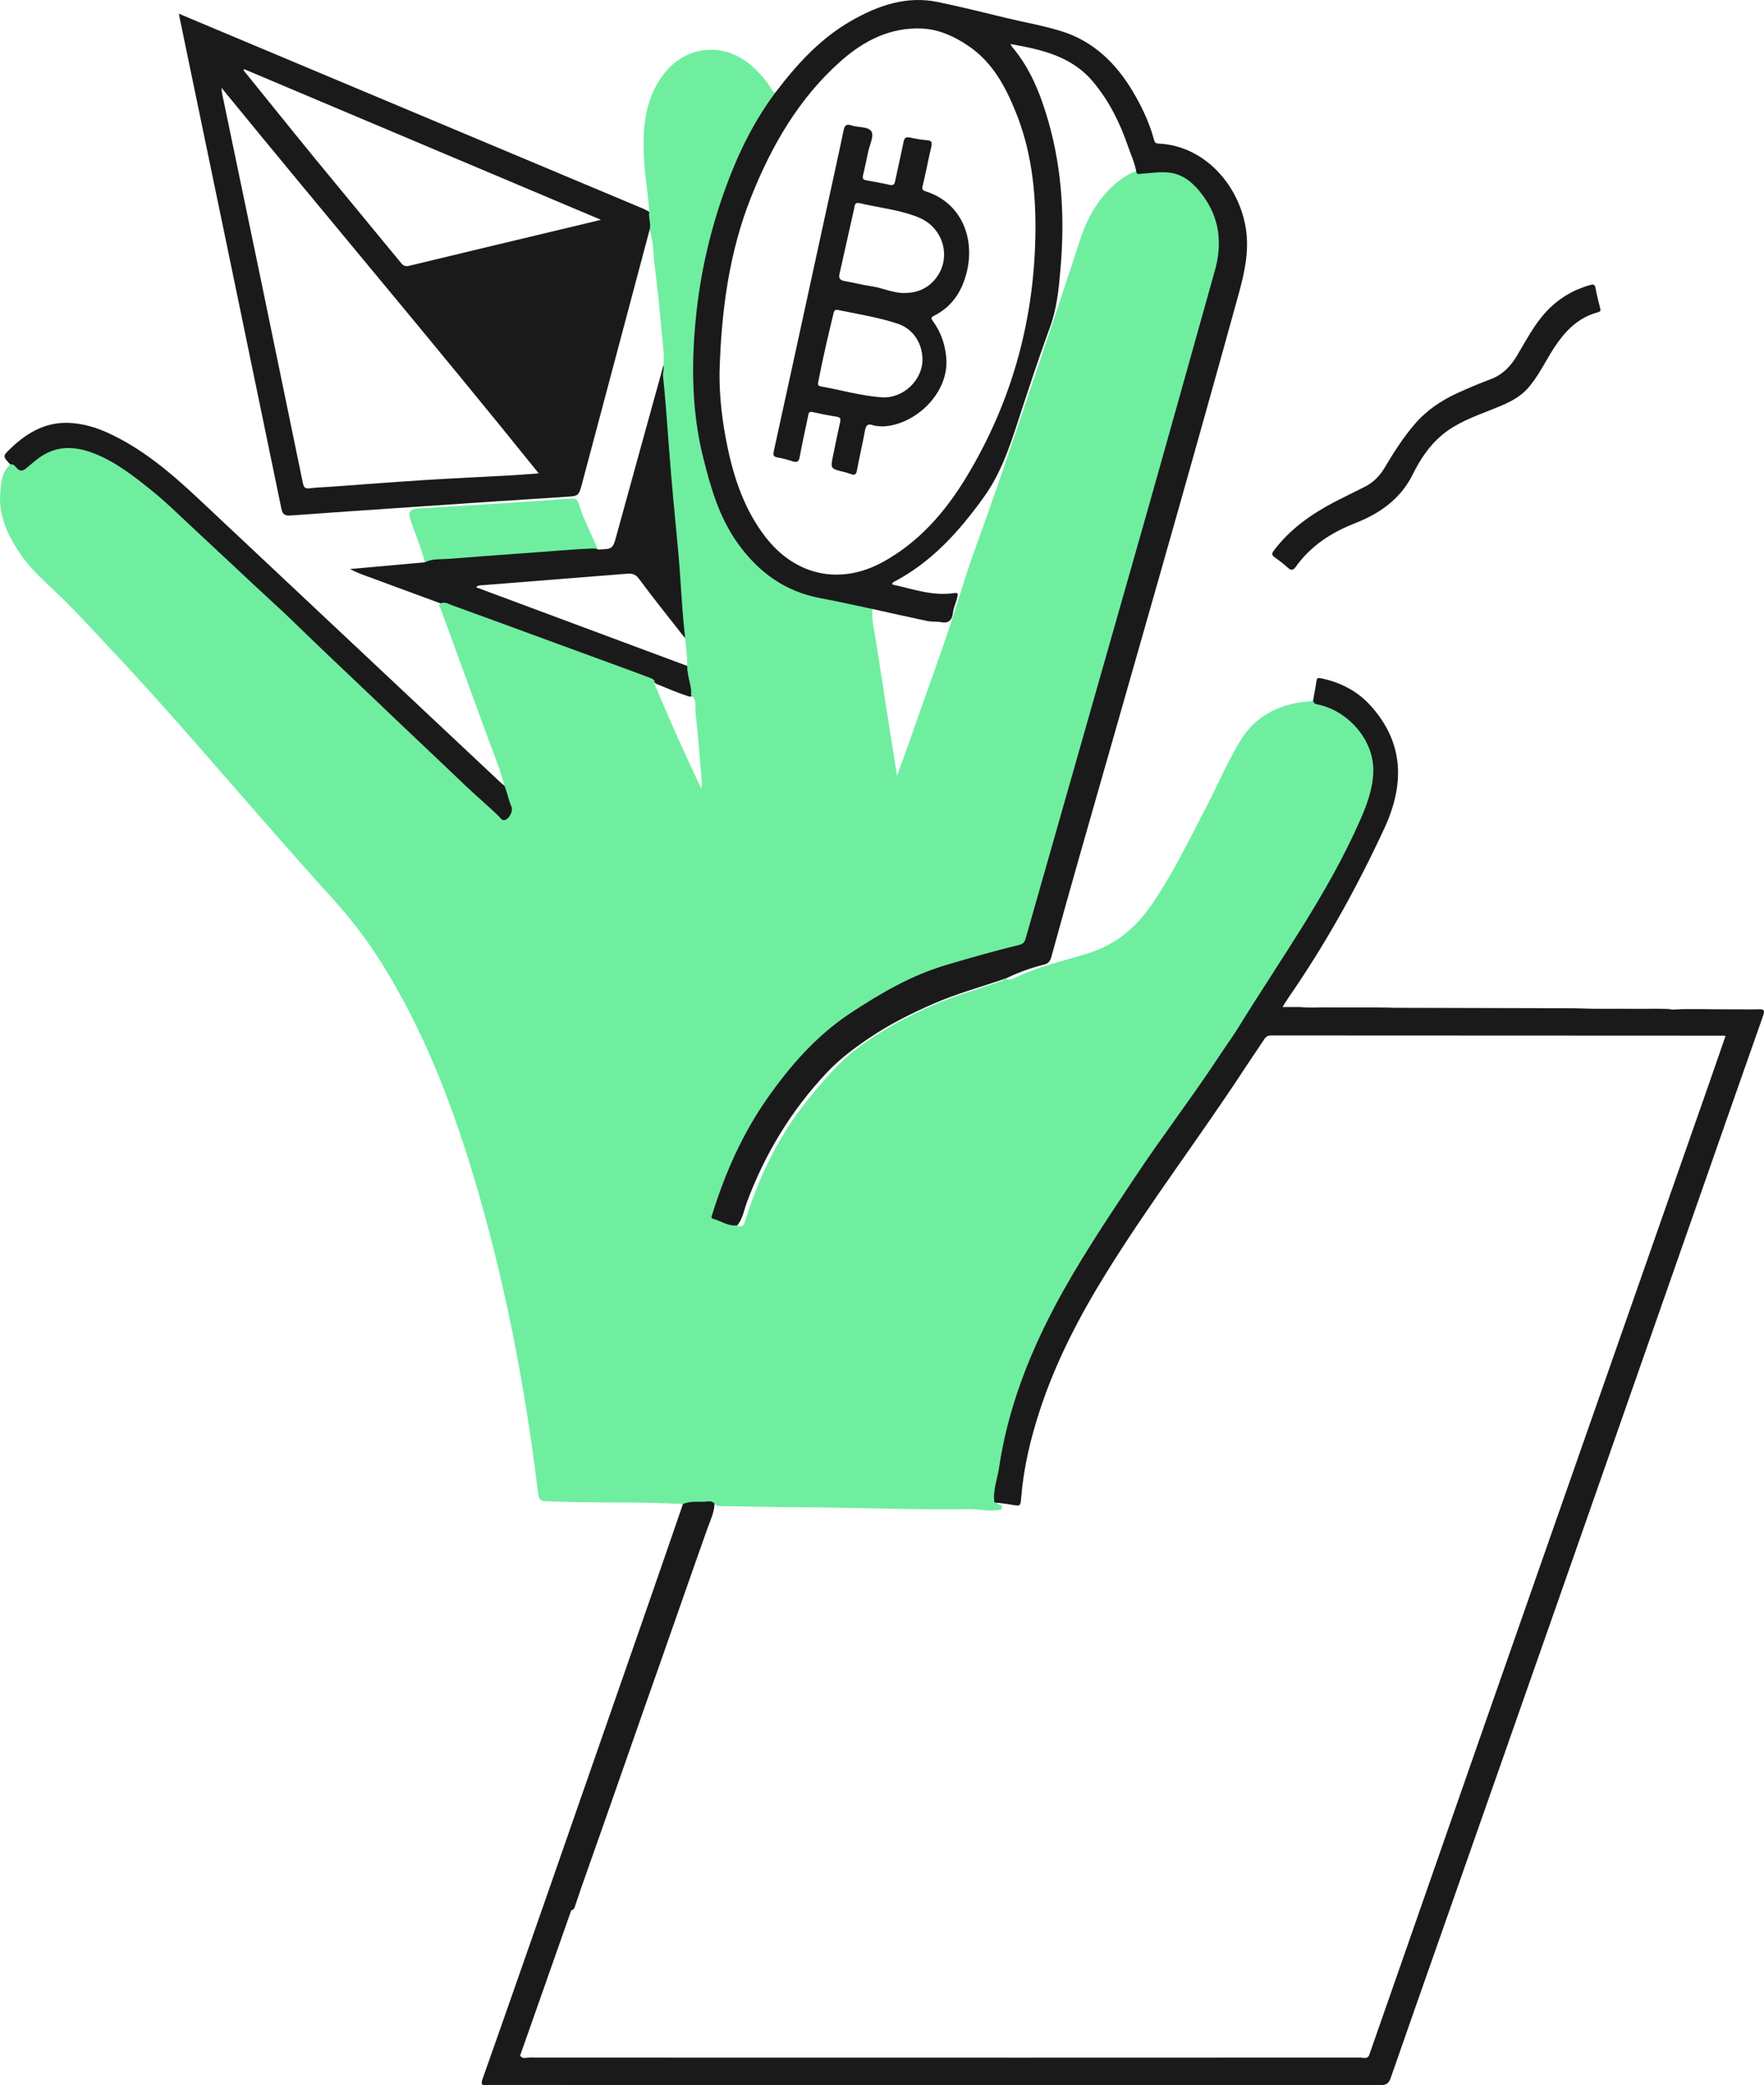
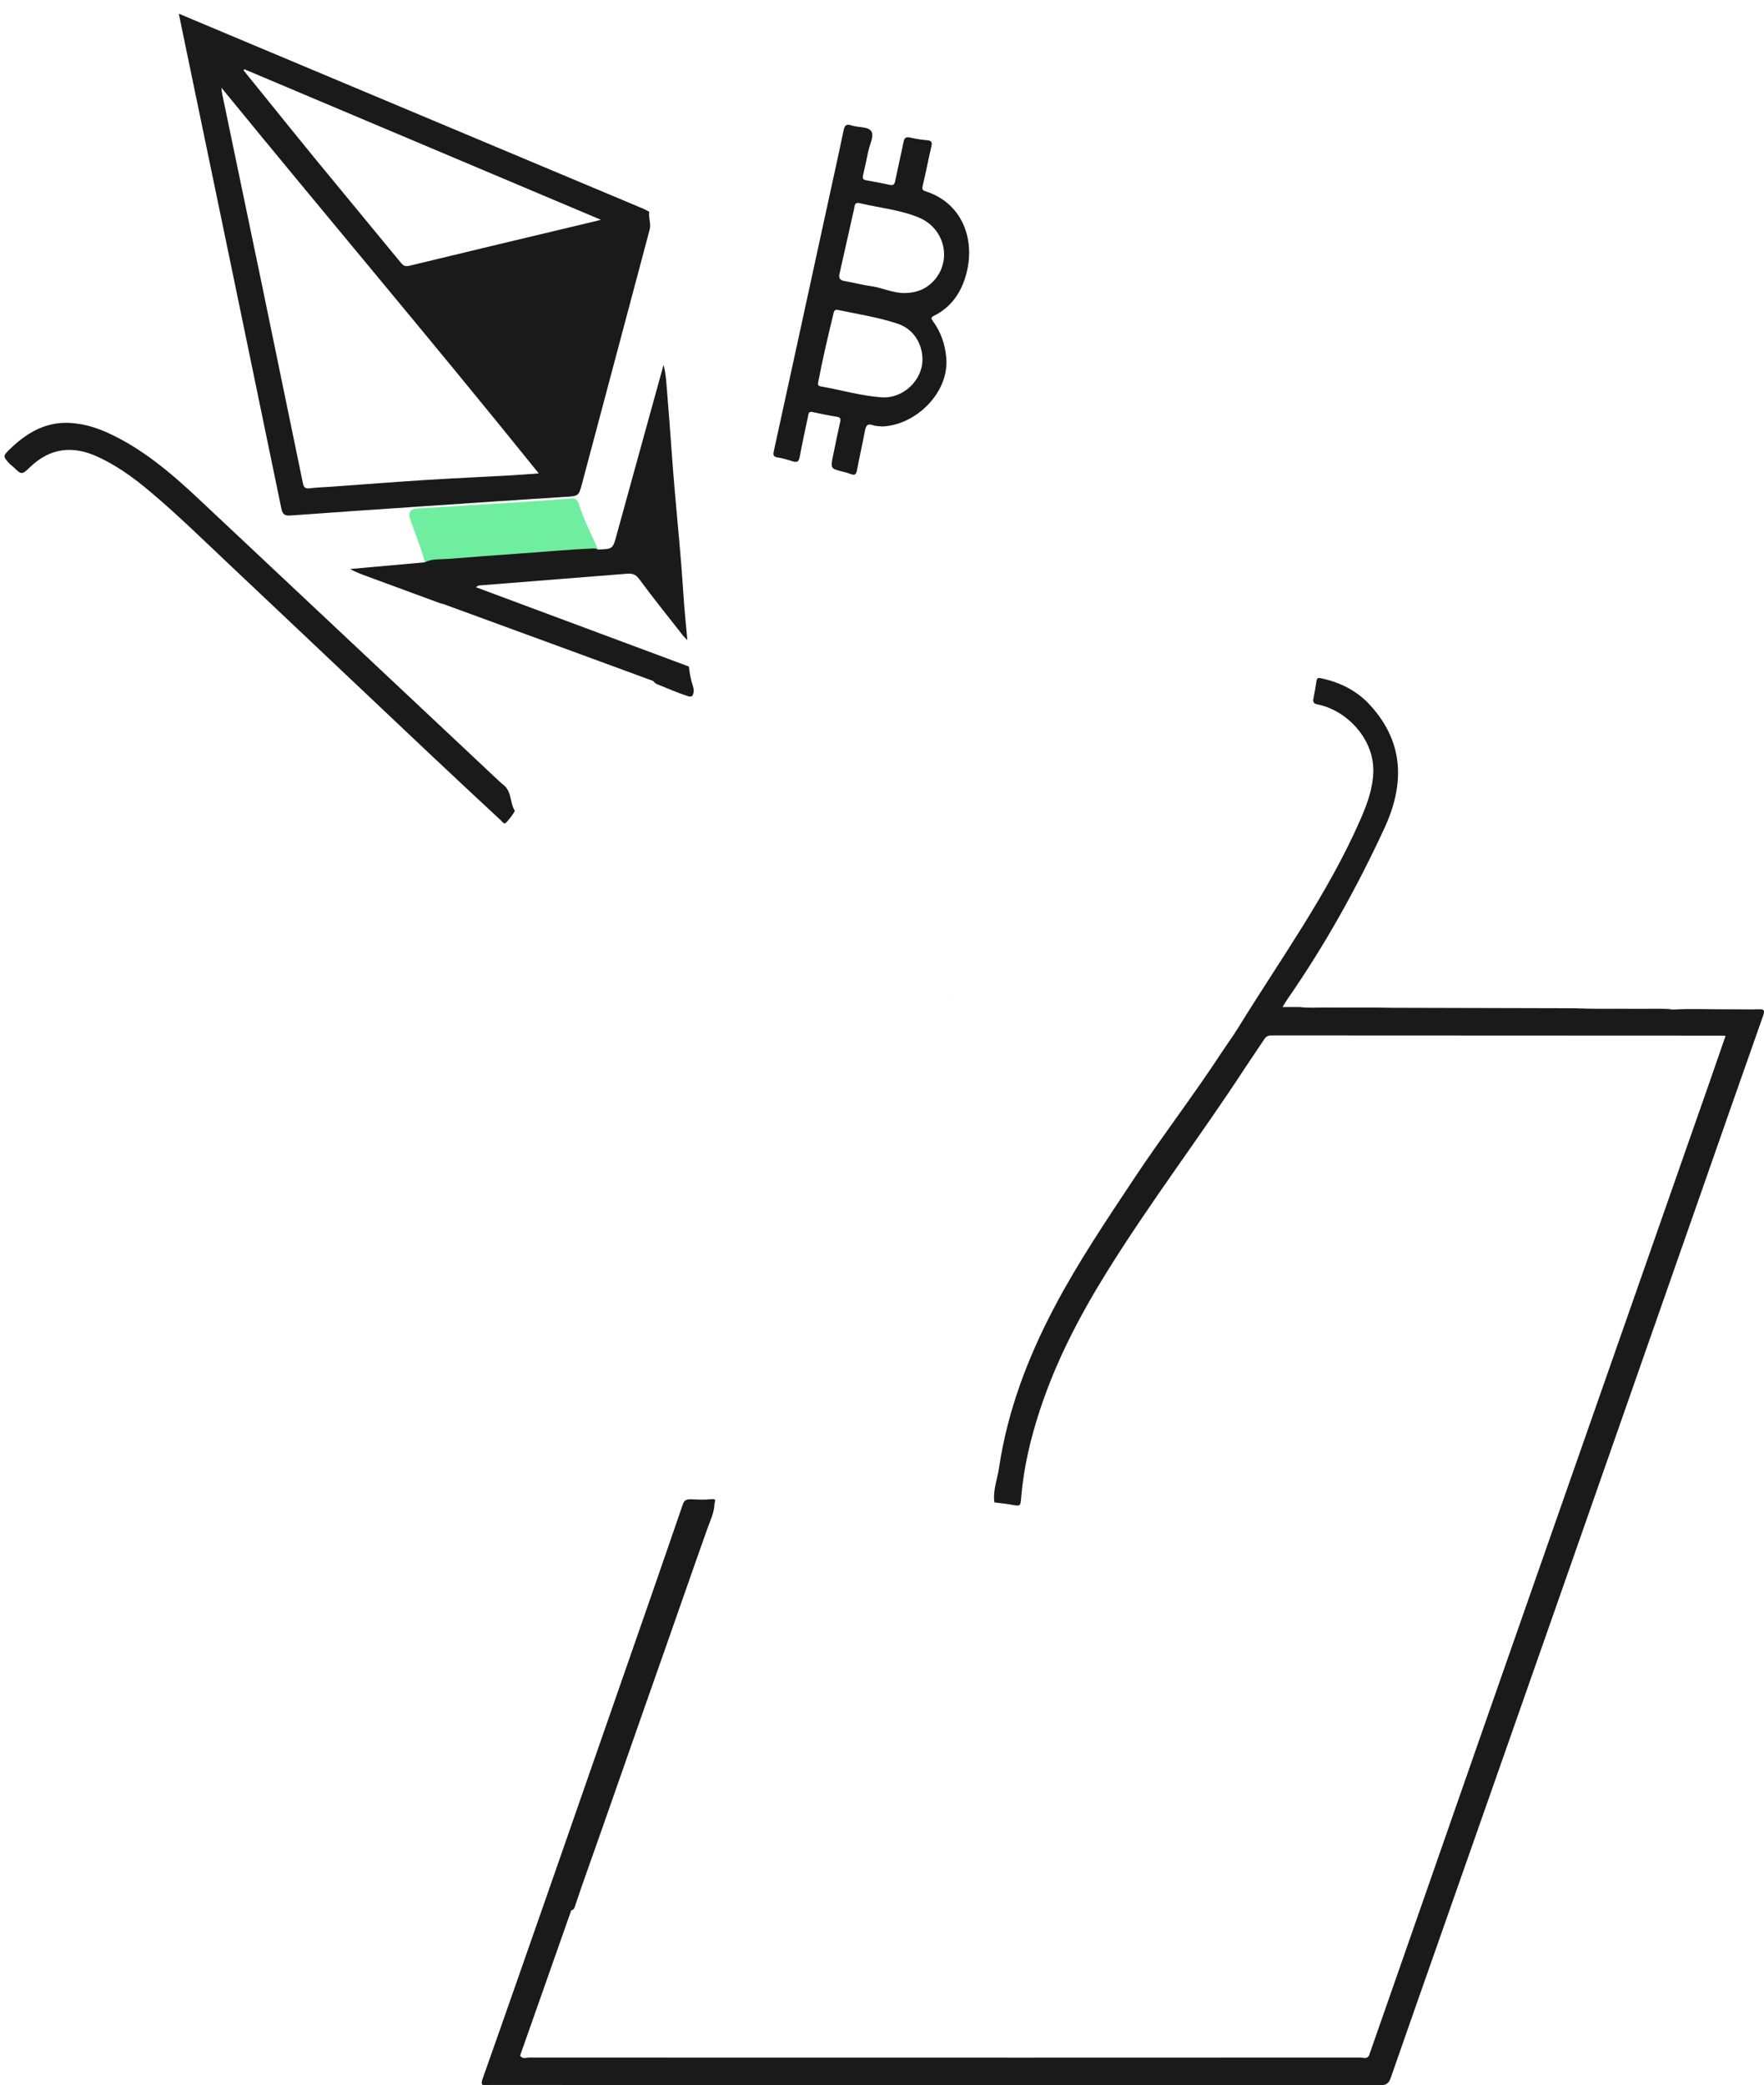
<svg xmlns="http://www.w3.org/2000/svg" id="a" data-name="Layer 1" width="620.593" height="733.643" viewBox="0 0 620.593 733.643">
  <path d="M177.442,276.406c2.589,2.354,1.95,6.05,3.633,8.791,.218,.354-2.9,4.39-3.355,4.459-.71,.108-.974-.538-1.37-.907-8.403-7.831-16.826-15.64-25.178-23.525-23.726-22.399-47.402-44.852-71.14-67.238-9.142-8.621-18.121-17.427-27.77-25.491-5.497-4.593-11.304-8.764-17.86-11.779-8.767-4.033-16.736-3.235-23.869,3.668-2.884,2.79-3.007,2.658-5.946-.197-.291-.282-.638-.506-.958-.756-2.752-2.958-2.736-2.941,.195-5.75,6.13-5.875,13.075-9.666,21.917-8.809,4.099,.397,7.988,1.526,11.725,3.198,12.499,5.594,22.719,14.352,32.569,23.598,35.305,33.143,70.591,66.307,105.888,99.459,.482,.453,1.012,.854,1.519,1.279Z" fill="#1a1a1a" />
  <path d="M200.959,672.118c-2.217-2.919-4.788-5.483-7.7-7.707,11.915-34.215,23.837-68.428,35.741-102.646,3.778-10.861,7.509-21.739,11.261-32.61,.457-1.412,1.466-1.736,2.864-1.678,2.382,.098,4.795,.237,7.148-.041,1.981-.235,1.168,.829,1.097,1.656-.1,3.064-1.464,5.783-2.461,8.577-5.115,14.341-10.066,28.74-15.138,43.096-9.784,27.692-19.368,55.454-29.199,83.129-.724,2.039-1.345,4.114-2.086,6.146-.299,.82-.396,1.847-1.528,2.079Z" fill="#1a1a1a" />
-   <path d="M563.01,108.684c.211,.761-.239,1.006-.879,1.179-8.97,2.435-13.705,9.409-18.017,16.834-1.917,3.3-3.802,6.607-6.296,9.545-3.487,4.108-8.252,5.959-13.046,7.864-6.064,2.409-12.237,4.605-17.376,8.873-4.584,3.807-7.793,8.709-10.359,13.889-4.363,8.806-11.743,13.851-20.403,17.246-8.331,3.267-15.477,7.923-20.719,15.226-1.122,1.563-1.819,1.367-3.037,.232-1.391-1.297-2.948-2.425-4.489-3.55-1.022-.746-1.03-1.28-.237-2.332,5.771-7.653,13.379-12.964,21.761-17.306,3.378-1.75,6.816-3.385,10.209-5.107,3.044-1.544,5.312-3.867,7.056-6.813,3.131-5.288,6.441-10.453,10.449-15.156,4.179-4.904,9.353-8.386,15.128-11.027,3.839-1.756,7.74-3.398,11.694-4.875,4.208-1.572,7.009-4.546,9.244-8.278,3.237-5.404,6.109-11.057,10.495-15.698,4.203-4.447,9.256-7.449,15.138-9.125,1.195-.341,1.752-.329,2.005,1.099,.435,2.449,1.106,4.856,1.677,7.281Z" fill="#1a1a1a" />
  <path d="M210.345,193.333c-5.043,.447-10.081,.957-15.129,1.33-14.833,1.094-29.669,2.135-44.505,3.19-.41,.029-.825-.012-1.237-.02-1.331-5.229-3.492-10.175-5.201-15.276q-1.149-3.431,2.582-3.667c11.508-.699,23.018-1.375,34.524-2.107,6.535-.416,13.065-.9,19.593-1.405,1.507-.117,2.224,.456,2.663,1.903,1.691,5.573,4.486,10.696,6.71,16.053Z" fill="#6feea0" />
-   <path d="M489.756,354.563c-10.545,.005-21.091,.012-31.636,.003-.313,0-.626-.176-.939-.27,10.541,0,21.083-.003,31.624,.01,.317,0,.633,.167,.95,.257Z" fill="#bec0ce" />
  <path d="M588.363,355.197c-10.025,.008-20.049,.02-30.074,.016-.723,0-1.508,.204-2.123-.407,10.257,.02,20.513,.036,30.77,.075,.476,.002,.952,.206,1.427,.316Z" fill="#8a8da6" />
  <path d="M243.749,241.282c-.733-2.225-1.162-4.471-1.389-6.779-24.905-9.277-49.81-18.554-74.858-27.884,.615-.755,1.341-.664,2.023-.718,16.962-1.341,33.924-2.677,50.884-4.042,1.802-.145,3.105,.027,4.396,1.776,4.958,6.715,10.195,13.223,15.344,19.796,.501,.64,1.113,1.193,1.673,1.786-.47-5.357-1.051-10.708-1.389-16.073-.75-11.902-1.92-23.765-2.979-35.64-1.007-11.296-1.661-22.622-2.634-33.921-.323-3.747-.416-7.542-1.369-11.22-5.51,19.948-11.036,39.89-16.517,59.844-1.354,4.931-1.288,4.949-6.588,5.126-.671-.45-1.422-.375-2.171-.343-8.381,.352-16.73,1.175-25.097,1.736-8.447,.566-16.888,1.241-25.328,1.902-2.761,.216-5.661-.154-8.275,1.205-8.772,.786-17.544,1.573-26.315,2.359,1.995,1.103,3.994,1.838,5.993,2.574,8.633,3.18,17.267,6.36,25.9,9.541,.317,.068,.648,.1,.949,.211,13.709,5.016,27.416,10.036,41.121,15.062,10.911,4.001,21.82,8.011,32.73,12.018,.331,.494,.794,.911,1.306,1.113,3.626,1.429,7.184,3.036,10.9,4.23,.476,.153,.976,.211,1.446-.064,.779-1.147,.602-2.513,.246-3.593Z" fill="#1a1a1a" />
  <g>
-     <path d="M466.633,248.024c-1.565-.541-3.177-.951-4.65-1.735-.682,.667-1.56,.43-2.368,.514-9.978,1.046-18.138,5.239-23.406,14.026-4.747,7.919-8.319,16.459-12.606,24.624-6.102,11.618-11.753,23.49-19.446,34.214-5.517,7.691-12.592,13.033-21.709,15.844-8.394,2.588-17.023,4.497-25.019,8.326-1.078,.516-2.377,1.282-3.74,.48-.408-.484-.774-.224-1.133,.07-.92,.311-1.842,.614-2.763,.922,.987-.264,1.999-.456,2.995-.697,.231,.732-.376,.515-.703,.627-7.925,2.714-15.999,4.986-23.703,8.353-9.458,4.135-18.503,9.022-26.747,15.208-6.674,5.008-11.999,11.454-17.259,17.888-10.348,12.658-17.278,27.111-22.158,42.619-.446,1.418-.819,2.818-2.794,1.792,.043-.137,.089-.273,.132-.41-.089-.004-.165,.005-.262-.007-2.117-.119-3.99-1.121-5.991-1.666-1.788-.486-2.063-1.53-1.553-3.217,.94-3.113,2.093-6.14,3.224-9.184,6.768-18.227,17.053-34.195,30.692-48.025,7.31-7.412,15.751-13.245,24.843-18.279,6.646-3.679,13.32-7.21,20.573-9.536,8.724-2.798,17.507-5.39,26.456-7.367,2.289-.506,3.525-1.615,4.187-3.945,5.878-20.66,11.762-41.319,17.685-61.967,13.039-45.457,25.909-90.961,38.716-136.484,3.495-12.422,7.217-24.787,10.296-37.316,2.774-11.288,.26-21.306-8.562-29.31-3.302-2.996-6.94-4.955-11.748-4.255-2.755,.401-5.636,.403-8.46,.091-2.943,1.045-5.446,2.786-7.751,4.852-5.738,5.145-9.377,11.616-11.76,18.836-4.013,12.164-7.976,24.344-12.088,36.477-8.167,24.099-16.112,48.273-24.818,72.186-2.842,7.807-5.236,15.754-7.762,23.664-3.642,11.404-7.817,22.645-11.79,33.946-2.632,7.487-5.21,14.996-8.108,22.707-2.565-15.992-4.993-31.683-7.4-47.376-.576-3.754-1.661-7.485-1.217-11.359-.504-1.124-1.629-1.051-2.558-1.248-5.046-1.068-10.099-2.106-15.17-3.051-17.434-3.248-28.509-14.26-35.065-29.909-8.405-20.064-11.068-41.141-9.163-62.827,1.109-12.626,3.087-25.056,6.551-37.276,4.503-15.883,10.724-30.935,20.192-44.545,.554-.797,1.278-1.578,1.02-2.703-.955-.201-1.217-1.079-1.652-1.754-1.857-2.877-4.038-5.414-6.655-7.682-10.198-8.837-23.993-7.147-31.703,3.909-4.404,6.316-6.024,13.434-6.307,20.919-.248,6.561,.469,13.088,1.299,19.595,.294,2.304,.441,4.628,.655,6.942-1.226,2.134-.564,4.227,.138,6.319,1.398,4.128,1.259,8.481,1.792,12.73,.926,7.385,1.722,14.792,2.339,22.209,.348,4.181,1.095,8.351,.78,12.577,.274,1.329-.314,2.62-.179,3.939,.849,8.343,1.448,16.703,2.064,25.066,.884,12.002,2.075,23.988,3.206,35.974,.998,10.572,1.305,21.202,2.586,31.754,.246,3.106,.661,6.198,.66,9.32-.052,.908,.124,1.792,.245,2.685,.343,2.54,1.43,4.98,1.058,7.617,.137,.053,.274,.106,.411,.159,1.656,1.607,.968,3.801,1.178,5.661,.93,8.239,1.525,16.515,2.228,24.779,.056,.655,.007,1.32-.212,2.06-5.952-12.452-11.569-25.039-16.844-37.779,.201,.078,.402,.156,.603,.233-.044-.093-.084-.187-.128-.279-.667-.831-1.659-1.076-2.588-1.425-10.438-3.914-20.93-7.678-31.387-11.539-12.487-4.61-24.995-9.161-37.502-13.718-1.193-.435-2.405-1.261-3.798-.563-1.172,.587-.213,1.375-.03,1.879,5.61,15.43,11.312,30.826,16.927,46.254,1.924,5.288,4.128,10.485,5.494,15.968,1.036,2.417,1.455,5.039,2.506,7.458,.571,1.314-.509,3.688-1.893,4.453-1.391,.769-1.948-.516-2.649-1.201-3.865-3.778-8.027-7.235-11.925-10.967-10.026-9.6-20.157-19.09-30.18-28.69-8.464-8.107-17.031-16.109-25.461-24.253-3.284-3.173-6.545-6.385-9.912-9.477-9.854-9.05-19.557-18.262-29.364-27.362-5.114-4.745-10.078-9.67-15.521-14.05-6.163-4.959-12.426-9.828-19.865-12.759-6.954-2.739-13.774-2.958-20.054,1.984-1.242,.978-2.47,1.978-3.653,3.015-1.36,1.193-2.48,1.506-3.755-.079-.486-.605-1.08-1.327-2.087-1.046-3.056,2.668-3.253,6.429-3.546,10.01-.635,7.763,2.455,14.442,6.58,20.752,3.358,5.136,7.814,9.24,12.238,13.419,7.503,7.086,14.411,14.762,21.477,22.28,9.97,10.609,19.639,21.488,29.235,32.433,15.735,17.948,31.275,36.065,47.316,53.744,6.383,7.035,12.169,14.55,17.219,22.602,14.387,22.938,24.189,47.902,32.007,73.675,11.253,37.093,18.567,75.019,23.201,113.477,.196,1.631,.997,2.28,2.514,2.327,3.988,.124,7.975,.319,11.963,.365,12.144,.142,24.294-.038,36.429,.639,2.844-1.296,5.889-.558,8.818-.921,1.386-.172,2.055,.345,2.694,1.303,.781,.327,1.614,.351,2.445,.358,8.886,.078,17.776,.365,26.652,.395,20.023,.068,40.036,.944,60.062,.642,3.067-.046,6.114,.718,9.199,.435,.882-.081,2.097,.098,2.39-.899,.291-.989-1.114-.973-1.585-1.601-.7-1.156-.647-2.45-.391-3.645,1.08-5.05,1.696-10.18,2.706-15.24,3.968-19.88,11.688-38.343,21.597-55.907,11.385-20.18,24.609-39.19,37.845-58.175,5.855-8.398,11.911-16.654,17.632-25.149,4.785-7.106,8.885-14.642,13.779-21.673,13.056-18.761,24.669-38.36,34.437-59.041,2.611-5.527,4.844-11.155,5.26-17.332,.709-10.532-6.601-21.026-17.169-24.679Z" fill="#6feea0" />
    <path d="M338.579,349.044c-.227,.076-.454,.15-.68,.226-2.08,.699-4.125,1.465-6.153,2.263,2.266-.866,4.544-1.693,6.833-2.49Z" fill="#6feea0" />
  </g>
  <path d="M618.556,355.086c-3.327,.11-6.66-.03-9.99,.005-6.734,.071-13.471-.307-20.203,.106-4.366-.486-8.745-.119-13.118-.21-6.359-.132-12.722,.205-19.079-.181-.997-.03-1.994-.083-2.992-.085-21.139-.056-42.278-.107-63.417-.159-7.797-.191-15.595-.004-23.392-.094-3.061-.035-6.128,.234-9.182-.173h-5.988c.81-1.282,1.344-2.199,1.947-3.068,13.096-18.899,24.214-38.928,33.871-59.766,7.108-15.338,7.099-30.04-4.879-43.259-4.661-5.144-10.59-8.135-17.356-9.575-1.08-.23-1.48-.08-1.639,1.044-.315,2.215-.762,4.412-1.155,6.615,.02,1.354,.969,1.413,2.014,1.645,10.112,2.24,19.527,12.284,19.147,23.737-.203,6.108-2.329,11.638-4.755,17.152-11.376,25.85-27.925,48.653-42.635,72.536-1.952,3.169-4.182,6.191-6.231,9.318-9.749,14.88-20.607,28.986-30.446,43.812-9.839,14.825-19.783,29.578-28.093,45.329-9.434,17.882-16.563,36.621-19.535,56.732-.59,3.995-2.226,7.871-1.606,12.029,0,0,0,0,0,0,1.974,.259,3.961,.444,5.918,.795,3.235,.58,3.253,.621,3.506-2.508,.847-10.491,3.272-20.653,6.532-30.619,5.617-17.171,13.892-33.061,23.38-48.379,15.339-24.765,33.035-47.928,48.945-72.303,2.181-3.342,4.48-6.606,6.664-9.946,.611-.934,1.289-1.322,2.432-1.321,53.112,.041,106.224,.052,159.336,.068,.081,0,.163,.032,.511,.104-1.876,5.413-3.727,10.801-5.609,16.178-19.774,56.474-39.554,112.947-59.33,169.421-7.16,20.447-14.321,40.895-21.467,61.347-8.388,24.008-16.759,48.022-25.142,72.032-4.633,13.271-9.274,26.539-13.911,39.808,0,0,0,0,0,0h0c-.758,1.223-1.969,.637-2.952,.638-38.804,.034-77.607,.029-116.411,.029-58.705,0-117.41,.004-176.115-.034-.94,0-2.1,.532-2.894-.368-.09-.087-.174-.193-.25-.335,5.99-17.022,11.98-34.044,17.971-51.066,.031-.086,.061-.173,.092-.259-1.673-3.247-4.466-5.427-7.325-7.54-.107-.079-.312,.019-.466,.092-7.816,22.343-15.593,44.7-23.495,67.013-1.044,2.949,.926,2.108,2.184,2.108,104.579,.021,209.157,.01,313.736,.078,2.191,.001,2.977-.814,3.626-2.683,5.804-16.708,11.686-33.389,17.547-50.077,6.79-19.334,13.582-38.668,20.37-58.003,7.8-22.219,15.605-44.435,23.391-66.658,15.449-44.091,30.889-88.186,46.328-132.281,7.769-22.188,15.499-44.39,23.336-66.555,.744-2.104,.147-2.329-1.727-2.268Z" fill="#1a1a1a" />
-   <path d="M438.366,80.872c-2.189-15.396-14.379-29.635-30.852-30.359-1.337-.059-1.395-.958-1.629-1.782-1.668-5.885-4.26-11.364-7.378-16.595-5.895-9.89-13.801-17.59-24.958-21.114-6.398-2.021-13.082-3.129-19.618-4.725-7.984-1.95-15.978-3.921-24.01-5.59-10.984-2.282-21.047,1.228-30.52,6.654-10.917,6.254-19.142,15.36-26.633,25.234-7.33,9.8-12.724,20.667-16.973,32.063-5.857,15.708-9.59,31.906-11.129,48.675-1.471,16.035-1.194,31.871,2.699,47.539,2.631,10.589,5.622,21.028,12.076,30.123,7.297,10.284,16.743,17.154,29.317,19.476,6.023,1.112,11.997,2.486,17.994,3.742,6.487,1.432,12.964,2.91,19.467,4.265,1.611,.336,3.334,.123,4.956,.427,2.729,.512,3.82-.917,4.077-3.255,.214-1.941,1.138-3.647,1.515-5.516,.147-.731,.599-1.735-1.008-1.485-7.57,1.175-14.625-1.442-21.791-2.999-.226-.614,.193-.774,.555-.963,13.333-6.988,22.982-17.791,31.626-29.829,5.601-7.8,8.702-16.535,11.617-25.479,3.734-11.455,7.474-22.918,11.627-34.225,2.456-6.687,3.1-13.578,3.696-20.514,1.501-17.452,.643-34.741-4.189-51.683-2.731-9.576-6.3-18.767-12.858-26.498-.201-.237-.315-.547-.55-.966,10.904,1.937,21.432,4.241,28.963,13.167,5.714,6.772,9.557,14.535,12.407,22.873,1.013,2.963,2.396,5.799,2.894,8.929,0,0,0,0,0,0t0,0c.264,1.05,.918,.725,1.716,.669,3.45-.242,6.987-.835,10.351-.34,4.925,.726,8.494,4.113,11.356,7.989,5.908,8,6.89,16.902,4.247,26.325-8.393,29.929-16.731,59.875-25.218,89.777-13.759,48.476-27.624,96.922-41.407,145.391-.372,1.306-1.011,1.863-2.307,2.179-8.562,2.089-17.028,4.507-25.485,7.006-12.405,3.667-23.38,10.078-33.962,17.085-11.843,7.842-21.123,18.465-29.24,30.082-8.661,12.396-14.689,26.039-19.166,40.417-.188,.604-.701,1.505,.157,1.738,2.873,.778,5.438,2.736,8.627,2.317,1.927-2.418,2.345-5.477,3.383-8.251,6.35-16.983,15.584-32.168,27.991-45.391,4.514-4.811,9.781-8.748,15.237-12.423,7.047-4.747,14.62-8.518,22.387-11.913,7.905-3.456,16.221-5.739,24.367-8.509,.222-.336,.534-.399,.902-.295,4.357-2.086,8.864-3.783,13.551-4.932,1.616-.396,2.227-1.252,2.646-2.778,3.169-11.553,6.387-23.092,9.673-34.612,18.777-65.816,37.73-131.583,55.934-197.561,2.129-7.716,4.036-15.374,2.872-23.562Zm-80.96-41.327c5.233,13.025,6.921,26.72,6.88,40.599-.091,31.382-8.004,60.722-24.256,87.62-7.393,12.237-16.626,22.922-29.411,29.95-15.04,8.268-30.797,4.826-41.292-8.762-7.309-9.464-11.044-20.373-13.424-31.89-1.791-8.664-2.865-17.396-2.764-26.264,.627-21.069,3.268-41.817,11.136-61.544,7.188-18.022,16.761-34.643,31.444-47.694,8.074-7.176,17.468-12.046,28.694-11.517,5.967,.281,11.383,2.788,16.283,6.104,8.431,5.703,13.036,14.258,16.708,23.399Z" fill="#1a1a1a" />
  <path d="M228.402,74.527c-.65-.349-1.276-.755-1.954-1.039C176.442,52.484,126.432,31.491,76.422,10.496c-4.396-1.846-8.79-3.698-13.504-5.68,.163,.84,.251,1.317,.349,1.792,11.928,57.442,23.873,114.88,35.723,172.338,.452,2.19,1.336,2.55,3.283,2.409,15.274-1.106,30.553-2.151,45.833-3.185,16.859-1.141,33.717-2.283,50.58-3.351,4.901-.31,4.893-.199,6.115-4.79,7.909-29.729,15.825-59.456,23.738-89.182,.614-2.12-.482-4.205-.137-6.321Zm-48.687,92.717c-10.043,.557-20.093,.999-30.13,1.635-11.025,.699-22.039,1.566-33.058,2.357-2.569,.184-5.153,.244-7.701,.577-1.592,.208-2.006-.581-2.262-1.824-5.016-24.306-10.022-48.615-15.061-72.916-4.434-21.38-8.907-42.752-13.356-64.128-.1-.479-.115-.977-.238-2.072,37.191,45.545,74.856,89.968,111.622,135.67-3.549,.256-6.679,.527-9.814,.701Zm22.479-87.688c-19.374,4.629-38.754,9.231-58.111,13.931-1.475,.358-2.162,.045-3.081-1.077-9.787-11.953-19.686-23.814-29.473-35.768-8.676-10.598-17.248-21.281-25.866-31.927,.098-.12,.195-.239,.293-.358,41.598,17.563,83.195,35.127,125.477,52.979-3.485,.838-6.362,1.533-9.24,2.221Z" fill="#1a1a1a" />
  <path d="M325.646,67.306c-1.111-.354-1.336-.699-1.045-1.905,1.112-4.599,1.984-9.256,3.059-13.864,.349-1.498,.069-2.09-1.544-2.213-1.981-.151-3.964-.479-5.903-.92-1.47-.334-2.049,.062-2.345,1.549-.907,4.561-1.992,9.087-2.923,13.644-.245,1.196-.585,1.749-1.949,1.44-2.75-.623-5.531-1.107-8.304-1.622-1.017-.189-1.34-.628-1.074-1.711,.671-2.741,1.224-5.511,1.802-8.274,.507-2.426,2.099-5.48,1.181-7.123-1.045-1.871-4.648-1.37-7.052-2.18-1.81-.61-2.39-.033-2.767,1.768-2.144,10.246-4.423,20.463-6.648,30.692-5.949,27.352-11.881,54.707-17.878,82.048-.319,1.454-.224,2.074,1.392,2.321,1.792,.273,3.556,.812,5.289,1.368,1.607,.515,2.125-.031,2.418-1.63,.868-4.736,1.923-9.438,2.905-14.153,.182-.874,.118-1.895,1.595-1.573,2.834,.618,5.68,1.202,8.544,1.648,1.447,.225,1.381,.921,1.136,2.025-.863,3.896-1.668,7.805-2.467,11.714-.923,4.517-.909,4.513,3.685,5.653,.885,.22,1.775,.458,2.622,.789,1.336,.522,1.837,.126,2.102-1.3,.866-4.653,1.957-9.265,2.813-13.92,.337-1.835,.881-2.704,2.909-1.956,.979,.361,2.119,.288,3.186,.412,11.59-.362,23.664-11.786,22.518-24.253-.429-4.669-1.875-8.893-4.598-12.669-.65-.902-1.006-1.38,.275-2.016,5.15-2.558,8.557-6.714,10.519-12.045,4.802-13.051,.264-27.37-13.454-31.745Zm-15.541,72.48c-7.24-.54-14.193-2.58-21.295-3.833-1.092-.193-1.108-.686-.95-1.517,1.548-8.161,3.452-16.241,5.411-24.31,.278-1.144,.74-1.248,1.729-1.042,6.988,1.45,14.053,2.561,20.856,4.817,5.083,1.686,8.465,6.406,8.672,12.112,.278,7.648-6.8,14.342-14.423,13.774Zm18.62-41.236c-2.699,3.088-6.261,4.506-10.363,4.541-4.138,.099-7.862-1.84-11.876-2.403-3.104-.435-6.152-1.25-9.245-1.787-1.58-.274-2.292-.824-1.885-2.596,1.757-7.638,3.389-15.304,5.151-22.941,.195-.845,.081-2.322,1.863-1.898,6.978,1.66,14.216,2.304,20.907,5.075,8.997,3.727,11.732,14.818,5.447,22.008Z" fill="#1a1a1a" />
</svg>